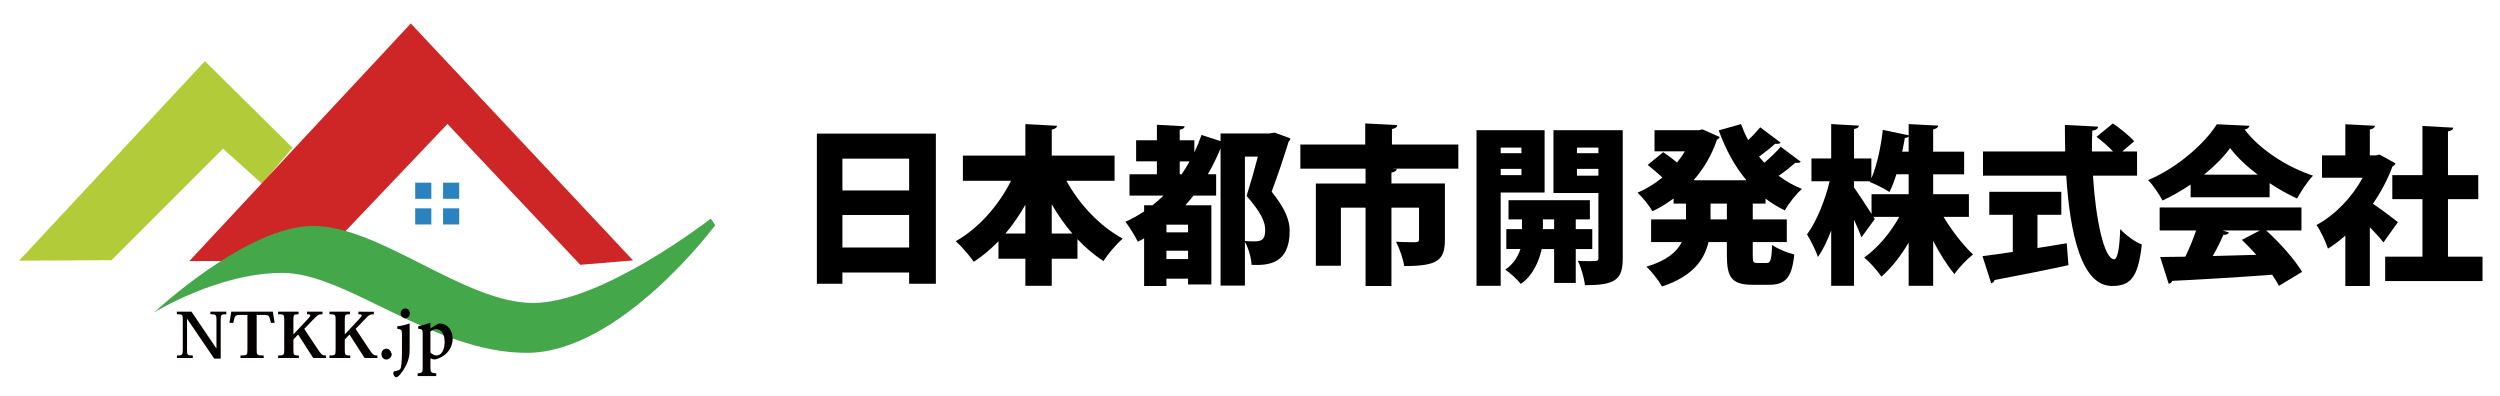
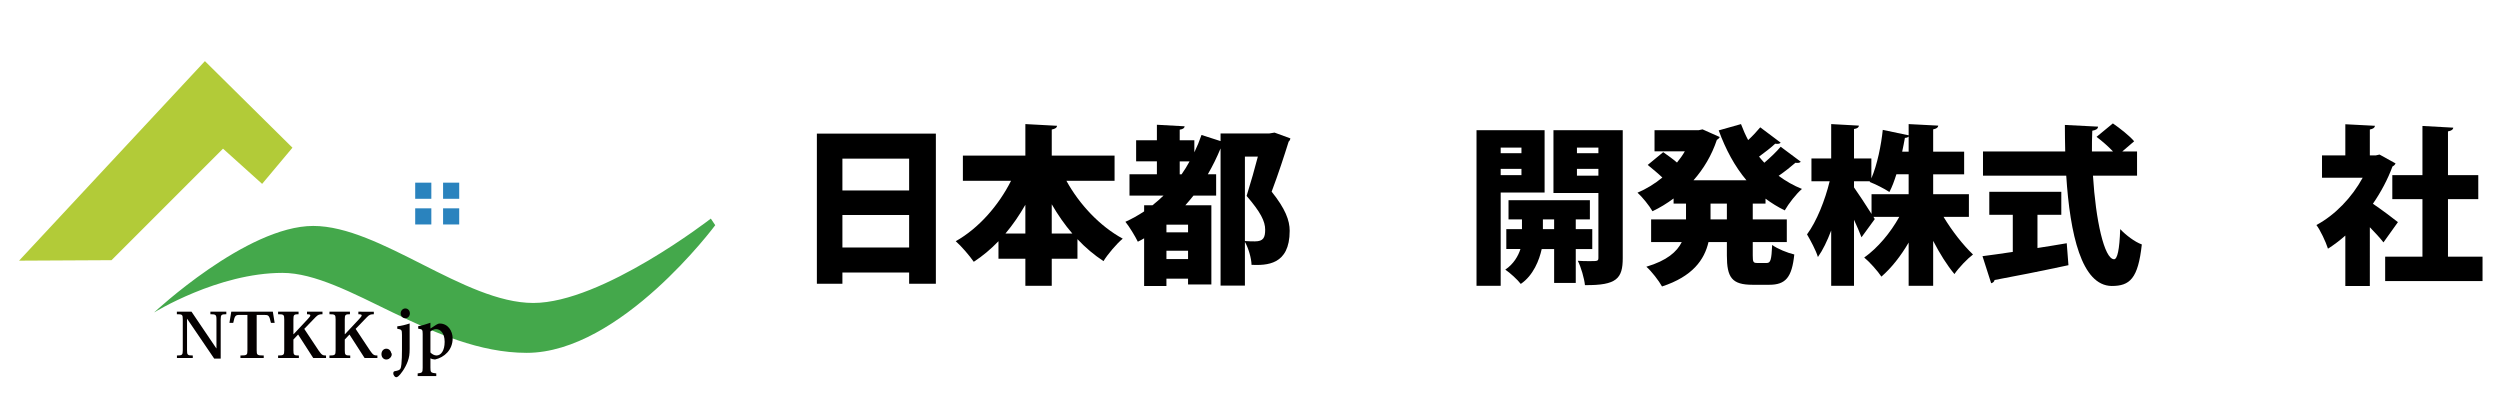
<svg xmlns="http://www.w3.org/2000/svg" version="1.1" id="レイヤー_1" x="0px" y="0px" width="426px" height="67.5px" viewBox="0 0 426 67.5" enable-background="new 0 0 426 67.5" xml:space="preserve">
  <g>
    <polygon fill="#B2CB38" points="3.25,44.417 34.917,10.417 49.833,25.167 44.667,31.333 38,25.333 19,44.334  " />
-     <polygon fill="#CE2526" points="32.25,44.5 70,4 107.875,44.375 98.875,45.125 76.25,21.125 54.125,44.375  " />
    <path fill="#44A84B" d="M26.25,53.25c0,0,15.75-14.75,27.125-14.75s25.75,13.125,37.5,13.125s30.25-14.375,30.25-14.375l0.75,1.125   c0,0-16.125,21.75-32.125,21.75S59.125,46.5,48.125,46.5S26.25,53.25,26.25,53.25z" />
    <g>
      <path fill="#040000" d="M32.632,53.109l4.227,6.25h0.025v-4.947c0-0.782-0.129-0.867-1.033-0.867v-0.436h2.714v0.436    c-0.84,0-0.957,0.085-0.957,0.867v6.691h-1.11l-4.602-6.769H31.87v5.36c0,0.783,0.09,0.879,0.981,0.879V61h-2.701v-0.423    c0.893,0,0.995-0.099,0.995-0.878v-5.301c0-0.793-0.091-0.854-1.008-0.854v-0.436H32.632z" />
      <path fill="#040000" d="M43.738,53.661v6.038c0,0.779,0.063,0.878,1.202,0.878V61h-3.968v-0.423c1.125,0,1.188-0.099,1.188-0.878    v-6.038h-1.255c-0.774,0-0.892,0.053-1.162,1.354h-0.646l0.311-1.904h7.083l0.31,1.904h-0.633    c-0.284-1.312-0.414-1.354-1.176-1.354H43.738z" />
      <path fill="#040000" d="M51.846,56.041l2.455,3.7c0.518,0.751,0.686,0.836,1.254,0.836V61H53.37l-2.572-3.997l-0.801,0.849v1.84    c0,0.783,0.09,0.889,0.931,0.889V61h-3.541v-0.423c0.956,0,1.047-0.104,1.047-0.878v-5.287c0-0.782-0.091-0.867-1.047-0.867    v-0.436h3.489v0.436c-0.789,0-0.879,0.098-0.879,0.878v2.519h0.039l2.364-2.526c0.298-0.317,0.479-0.539,0.479-0.677    c0-0.139-0.168-0.19-0.567-0.19v-0.435h2.637v0.435c-0.505,0-0.75,0.042-1.202,0.519L51.846,56.041z" />
      <path fill="#040000" d="M60.599,56.041l2.456,3.7c0.517,0.751,0.686,0.836,1.253,0.836V61h-2.185l-2.572-3.997l-0.801,0.849v1.84    c0,0.783,0.09,0.889,0.931,0.889V61H56.14v-0.423c0.957,0,1.047-0.104,1.047-0.878v-5.287c0-0.782-0.09-0.867-1.047-0.867v-0.436    h3.489v0.436c-0.789,0-0.879,0.098-0.879,0.878v2.519h0.039l2.364-2.526c0.298-0.317,0.479-0.539,0.479-0.677    c0-0.139-0.168-0.19-0.567-0.19v-0.435H63.7v0.435c-0.505,0-0.75,0.042-1.202,0.519L60.599,56.041z" />
      <path fill="#040000" d="M66.741,60.432c0,0.367-0.35,0.695-0.827,0.695c-0.479,0-0.827-0.328-0.827-0.695    c0-0.384,0.35-0.697,0.827-0.697C66.417,59.729,66.741,60.066,66.741,60.432z" />
    </g>
    <rect x="70.75" y="31.125" fill="#2A83BE" width="2.75" height="2.75" />
    <rect x="75.5" y="31.125" fill="#2A83BE" width="2.75" height="2.75" />
    <rect x="70.75" y="35.5" fill="#2A83BE" width="2.75" height="2.75" />
    <rect x="75.5" y="35.5" fill="#2A83BE" width="2.75" height="2.75" />
  </g>
  <g>
    <path fill="#040000" d="M65.821,61.26c-0.463,0-0.82-0.388-0.82-0.914c0-0.533,0.357-0.929,0.828-0.929   c0.488,0,0.834,0.396,0.834,0.929c0,0.526-0.346,0.914-0.834,0.914H65.821z" />
-     <path fill="#040000" d="M67.694,55.607c0.71-0.084,1.446-0.265,2.111-0.492v4.309c0,0.956-0.078,1.462-0.319,2.135   c-0.456,1.26-1.296,2.307-1.603,2.549c-0.157,0.117-0.241,0.174-0.372,0.174c-0.176,0-0.495-0.284-0.495-0.687   c0-0.208,0.104-0.325,0.28-0.354c0.43-0.069,0.762-0.166,0.893-0.354c0.111-0.152,0.177-0.437,0.215-0.852   c0.065-0.68,0.092-1.477,0.092-2.453v-2.516c0-0.894-0.078-0.92-0.802-1.045V55.607z M68.273,53.411   c0-0.485,0.372-0.853,0.795-0.853c0.443,0,0.775,0.366,0.775,0.853c0,0.437-0.332,0.823-0.788,0.823   C68.645,54.234,68.273,53.848,68.273,53.411z" />
+     <path fill="#040000" d="M67.694,55.607c0.71-0.084,1.446-0.265,2.111-0.492v4.309c0,0.956-0.078,1.462-0.319,2.135   c-0.456,1.26-1.296,2.307-1.603,2.549c-0.157,0.117-0.241,0.174-0.372,0.174c-0.176,0-0.495-0.284-0.495-0.687   c0-0.208,0.104-0.325,0.28-0.354c0.43-0.069,0.762-0.166,0.893-0.354c0.111-0.152,0.177-0.437,0.215-0.852   c0.065-0.68,0.092-1.477,0.092-2.453v-2.516c0-0.894-0.078-0.92-0.802-1.045z M68.273,53.411   c0-0.485,0.372-0.853,0.795-0.853c0.443,0,0.775,0.366,0.775,0.853c0,0.437-0.332,0.823-0.788,0.823   C68.645,54.234,68.273,53.848,68.273,53.411z" />
    <path fill="#040000" d="M74.33,55.344c0.188-0.132,0.417-0.215,0.6-0.215c1.401,0,2.202,1.262,2.202,2.536   c0,1.96-1.414,3.233-3.004,3.595c-0.332-0.021-0.625-0.104-0.782-0.201v1.573c0,0.824,0.052,0.894,0.997,0.997v0.45H71.17v-0.45   c0.774-0.09,0.854-0.159,0.854-0.941v-5.771c0-0.782-0.078-0.811-0.762-0.907v-0.43c0.625-0.097,1.362-0.339,2.085-0.582v0.983   L74.33,55.344z M73.346,60.062c0.222,0.256,0.665,0.513,1.023,0.513c0.774,0,1.4-0.812,1.4-2.328s-0.756-2.168-1.466-2.168   c-0.333,0-0.723,0.201-0.958,0.409V60.062z" />
  </g>
  <g>
    <path d="M139.195,22.768h20.276v25.583h-4.554v-1.914h-11.371v1.914h-4.351V22.768z M154.916,27.032h-11.371v5.424h11.371V27.032z    M143.546,42.174h11.371v-5.54h-11.371V42.174z" />
    <path d="M189.921,30.803h-8.209c2.205,4.003,5.657,7.716,9.602,9.863c-1.044,0.869-2.553,2.639-3.278,3.828   c-1.595-1.044-3.075-2.291-4.438-3.742v3.336h-4.38v4.613h-4.496v-4.613h-4.583v-2.987c-1.276,1.335-2.698,2.524-4.206,3.51   c-0.725-1.044-2.117-2.669-3.075-3.51c3.916-2.204,7.31-6.091,9.427-10.297h-8.209V26.51h10.646v-5.366l5.396,0.29   c-0.029,0.319-0.29,0.522-0.899,0.638v4.438h10.704V30.803z M174.721,34.893c-1.015,1.77-2.146,3.424-3.394,4.902h3.394V34.893z    M179.217,39.795h3.51c-1.306-1.508-2.466-3.19-3.51-4.988V39.795z" />
    <path d="M217.18,22.594l2.698,0.986c-0.029,0.203-0.116,0.406-0.29,0.551c-0.783,2.495-1.74,5.454-2.9,8.528   c2.35,2.93,3.074,4.903,3.074,6.671c0,5.889-3.975,5.889-6.498,5.802c-0.029-1.103-0.493-2.785-1.131-3.916v7.455h-4.148v-23.38   c-0.638,1.537-1.363,3.017-2.175,4.409h1.421v3.626h-3.858c-0.464,0.58-0.928,1.131-1.393,1.654h4.438v13.488h-3.974v-0.986h-3.684   v1.248h-3.8v-8.123c-0.348,0.203-0.696,0.406-1.073,0.58c-0.435-0.898-1.451-2.582-2.118-3.394c1.102-0.493,2.176-1.103,3.191-1.77   V34.98h1.421c0.667-0.522,1.276-1.074,1.885-1.654h-5.801v-3.626h4.67v-2.204h-3.539v-3.597h3.539v-2.64l4.728,0.261   c-0.029,0.29-0.261,0.493-0.841,0.58v1.798h2.495v2.06c0.464-0.957,0.87-1.943,1.218-2.958l3.249,1.044v-1.305h8.326L217.18,22.594   z M202.445,39.592v-1.305h-3.684v1.305H202.445z M198.761,44.146h3.684v-1.422h-3.684V44.146z M201.024,29.701h0.319   c0.493-0.696,0.958-1.45,1.363-2.204h-1.682V29.701z M212.133,26.684v14.388c0.696,0.058,1.306,0.058,1.711,0.058   c1.451,0,1.741-0.667,1.741-2.001c0-1.422-0.783-2.988-3.162-5.744c0.754-2.437,1.393-4.67,1.915-6.701H212.133z" />
-     <path d="M248.5,24.625v4.119h-11.021v0.029H238c-0.029,0.319-0.29,0.522-0.898,0.638v1.856h9.107v9.63   c0,3.51-1.334,4.438-6.933,4.438c-0.174-1.219-0.812-3.018-1.392-4.148c1.16,0.088,2.871,0.088,3.277,0.088   c0.464,0,0.639-0.117,0.639-0.465v-5.424h-4.699V48.73h-4.41V35.387h-4.205v9.891h-4.265v-14.01h8.47v-2.523h-11.109v-4.119h11.052   v-3.597l5.454,0.29c-0.029,0.348-0.291,0.551-0.9,0.667v2.64H248.5z" />
    <path d="M263.2,32.805h-7.483v15.896h-4.119V22.188H263.2V32.805z M259.256,25.147h-3.539v0.957h3.539V25.147z M255.717,29.846   h3.539v-1.073h-3.539V29.846z M271.323,42.436h-2.813v5.771h-3.685v-5.771h-2.117c-0.406,1.855-1.422,4.496-3.568,5.945   c-0.551-0.725-1.826-1.885-2.639-2.436c1.421-0.957,2.204-2.32,2.581-3.51h-2.407v-3.395h2.668v-1.653h-2.291V34.11h13.865v3.278   h-2.407v1.653h2.813V42.436z M262.91,39.041h1.914v-1.653h-1.914V39.041z M276.515,22.188v21.785c0,3.48-1.016,4.67-6.44,4.611   c-0.115-1.131-0.666-3.074-1.218-4.147c0.667,0.058,1.421,0.058,2.03,0.058c1.335,0,1.48,0,1.48-0.58V32.892h-7.658V22.188H276.515   z M272.367,25.147h-3.656v0.957h3.656V25.147z M268.711,29.933h3.656v-1.16h-3.656V29.933z" />
    <path d="M300.845,34.689h-2.176v2.698h5.802v3.858h-5.802v2.262c0,1.16,0.087,1.306,0.783,1.306h1.596   c0.667,0,0.812-0.552,0.928-3.075c0.899,0.668,2.64,1.363,3.771,1.625c-0.405,3.916-1.479,5.164-4.264,5.164h-2.843   c-3.539,0-4.38-1.248-4.38-4.99v-2.291h-3.133c-0.696,3.016-2.697,5.859-7.919,7.57c-0.522-0.957-1.798-2.61-2.669-3.365   c3.51-1.044,5.222-2.553,6.034-4.205h-5.222v-3.858h5.946v-2.698h-2.117v-0.87c-1.132,0.841-2.32,1.567-3.597,2.176   c-0.552-0.958-1.712-2.408-2.553-3.163c1.508-0.638,2.93-1.508,4.235-2.582c-0.696-0.667-1.712-1.508-2.495-2.146l2.64-2.175   c0.696,0.493,1.653,1.16,2.35,1.769c0.493-0.609,0.957-1.247,1.334-1.914h-5.163v-3.597h7.513l0.667-0.145l2.93,1.306   c-0.087,0.203-0.29,0.377-0.492,0.493c-0.871,2.611-2.234,4.902-3.975,6.875h9.021c-2.002-2.379-3.539-5.25-4.729-8.499l3.8-1.073   c0.349,0.928,0.755,1.856,1.219,2.727c0.783-0.725,1.508-1.508,2.06-2.176l3.48,2.611c-0.116,0.145-0.319,0.203-0.58,0.203   c-0.116,0-0.232,0-0.348-0.029c-0.667,0.638-1.77,1.479-2.756,2.205c0.29,0.348,0.58,0.725,0.899,1.044   c1.015-0.87,2.088-1.886,2.784-2.727l3.423,2.552c-0.116,0.145-0.319,0.203-0.58,0.203c-0.087,0-0.203,0-0.319-0.029   c-0.725,0.638-1.827,1.508-2.871,2.233c1.218,0.899,2.523,1.653,3.974,2.233c-0.986,0.841-2.291,2.523-2.93,3.655   c-1.189-0.581-2.263-1.247-3.277-2.001V34.689z M294.26,37.388v-2.698h-2.785v2.698H294.26z" />
    <path d="M335.501,36.953h-4.322c1.451,2.407,3.308,4.785,5.019,6.41c-0.986,0.754-2.407,2.233-3.162,3.336   c-1.247-1.479-2.494-3.48-3.625-5.656v7.658h-4.178v-7.369c-1.334,2.293-2.93,4.322-4.641,5.803   c-0.667-0.986-2.002-2.495-2.93-3.25c2.291-1.624,4.467-4.205,5.976-6.932h-4.409l0.231,0.377l-2.262,3.104   c-0.319-0.842-0.783-1.914-1.276-2.988v11.256h-3.888v-9.428c-0.667,1.77-1.421,3.336-2.262,4.525   c-0.349-1.16-1.248-2.814-1.856-3.858c1.653-2.233,3.074-5.831,3.857-9.05h-3.104v-3.887h3.364v-5.859l4.729,0.261   c-0.029,0.29-0.261,0.493-0.841,0.58v5.019h2.958v3.394c1.016-2.35,1.683-5.743,1.943-8.267l4.409,0.928v-1.914l5.048,0.261   c-0.029,0.319-0.29,0.522-0.87,0.638v3.8h5.279v3.858h-5.279v3.394h6.091V36.953z M315.922,30.89v1.044   c0.608,0.841,2.117,3.133,2.987,4.524v-3.364h6.323v-3.394h-2.088c-0.349,1.103-0.726,2.147-1.189,3.017   c-0.87-0.58-2.437-1.363-3.365-1.711l0.059-0.116H315.922z M325.233,25.843v-2.582c-0.145,0.145-0.348,0.232-0.638,0.232   c-0.116,0.696-0.29,1.508-0.464,2.349H325.233z" />
    <path d="M347.184,36.604v5.656c1.654-0.261,3.336-0.522,4.989-0.812l0.29,3.741c-4.583,0.986-9.427,1.944-12.589,2.524   c-0.058,0.318-0.318,0.492-0.58,0.551l-1.479-4.612c1.422-0.175,3.191-0.435,5.164-0.726v-6.323h-4.004v-3.916h12.271v3.916   H347.184z M364.154,29.933h-7.513c0.464,7.542,1.914,14.213,3.597,14.243c0.551,0,0.928-1.596,1.044-5.135   c0.957,1.016,2.466,2.176,3.684,2.611c-0.638,5.859-2.059,7.078-5.134,7.078c-5.134-0.059-7.106-8.818-7.745-18.797h-14.185v-4.119   h14.011c-0.029-1.508-0.058-3.017-0.058-4.525l5.656,0.29c-0.029,0.377-0.319,0.58-0.986,0.696   c-0.059,1.161-0.059,2.35-0.059,3.539h3.598c-0.783-0.841-1.886-1.798-2.814-2.495l2.785-2.292   c1.218,0.841,2.843,2.118,3.626,3.046l-2.03,1.74h2.523V29.933z" />
-     <path d="M373.283,33.617v-2.175c-1.508,1.015-3.104,1.943-4.786,2.727c-0.522-0.957-1.596-2.64-2.466-3.481   c4.989-2.088,9.66-6.236,11.719-9.514l5.569,0.261c-0.087,0.319-0.377,0.58-0.841,0.638c2.64,3.48,7.339,6.439,11.661,7.861   c-1.045,1.073-1.973,2.61-2.727,3.887c-1.538-0.696-3.133-1.595-4.671-2.61v2.407H373.283z M392.167,39.273h-6.005   c2.408,2.176,4.845,4.96,6.121,7.049l-3.945,2.379c-0.29-0.553-0.696-1.189-1.16-1.887c-6.295,0.465-12.705,0.842-17.027,1.045   c-0.087,0.289-0.348,0.465-0.609,0.492l-1.45-4.553c1.219,0,2.698-0.029,4.293-0.059c0.668-1.393,1.335-2.988,1.828-4.467h-6.208   v-3.916h24.163V39.273z M384.712,29.759c-1.914-1.45-3.567-3.017-4.699-4.525c-1.073,1.479-2.61,3.046-4.438,4.525H384.712z    M378.737,39.273l1.073,0.348c-0.115,0.291-0.464,0.406-0.957,0.406c-0.464,1.103-1.103,2.379-1.798,3.598   c2.378-0.059,4.901-0.117,7.426-0.203c-0.812-0.9-1.654-1.77-2.466-2.553l3.074-1.596H378.737z" />
    <path d="M408.201,27.844c-0.088,0.232-0.29,0.406-0.522,0.522c-0.812,2.205-1.973,4.38-3.336,6.352   c1.422,0.957,3.626,2.611,4.264,3.133l-2.465,3.452c-0.58-0.755-1.45-1.683-2.321-2.581V48.73h-4.177v-8.587   c-0.957,0.841-1.943,1.595-2.959,2.233c-0.348-1.131-1.334-3.22-1.972-4.031c3.161-1.684,6.062-4.7,7.89-8.064h-6.933v-3.8h3.974   v-5.308l5.048,0.261c-0.029,0.319-0.291,0.522-0.871,0.638v4.409h1.016l0.638-0.145L408.201,27.844z M417.135,43.74h5.889v4.148   h-16.592V43.74h6.353v-9.804h-5.135v-4.09h5.135v-8.383l5.25,0.29c-0.029,0.319-0.29,0.522-0.899,0.638v7.455h5.163v4.09h-5.163   V43.74z" />
  </g>
</svg>